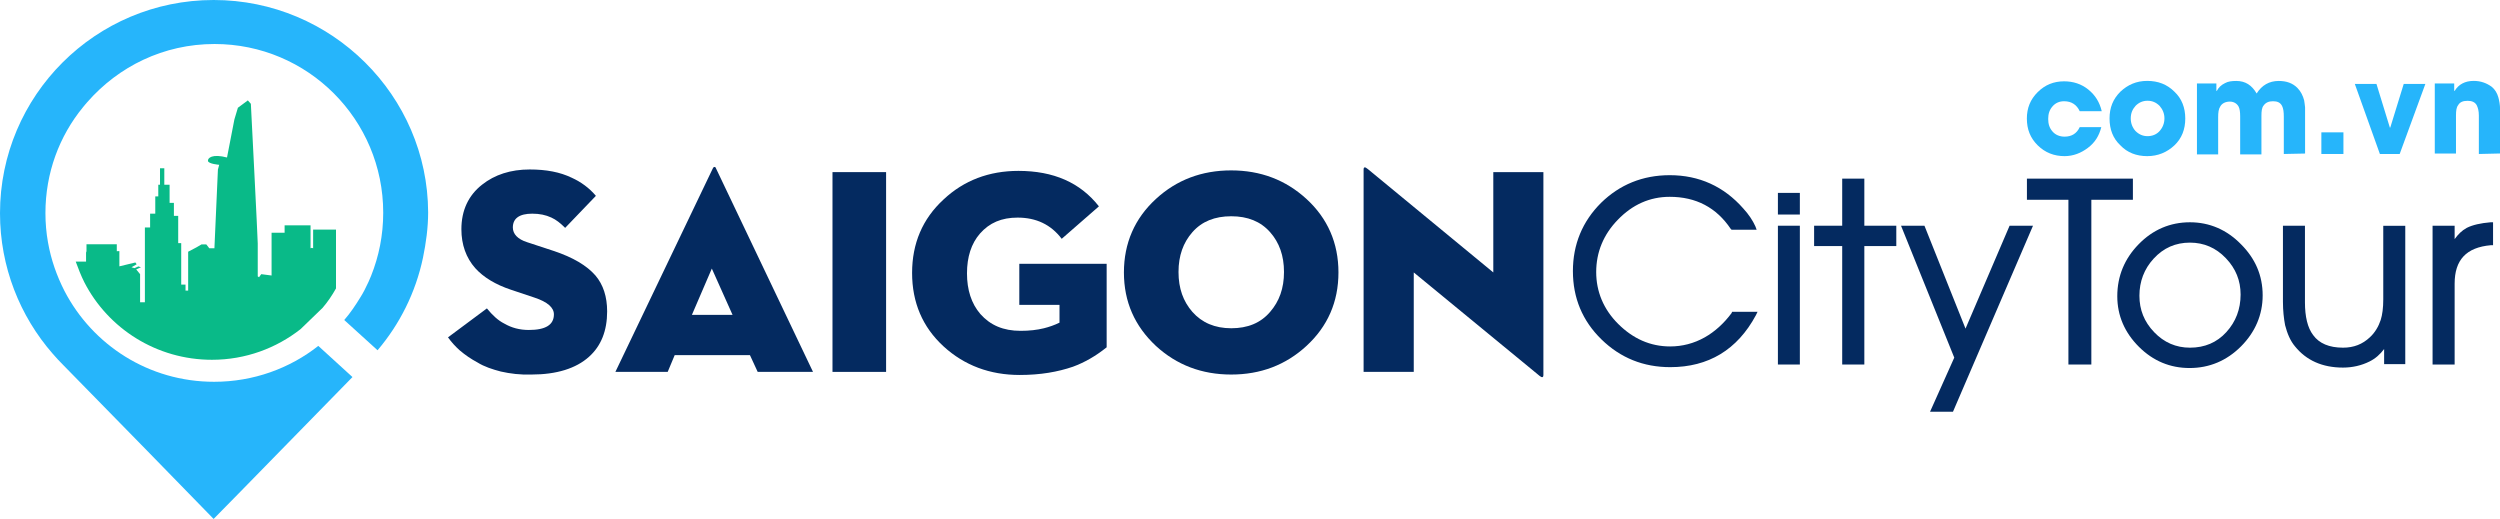
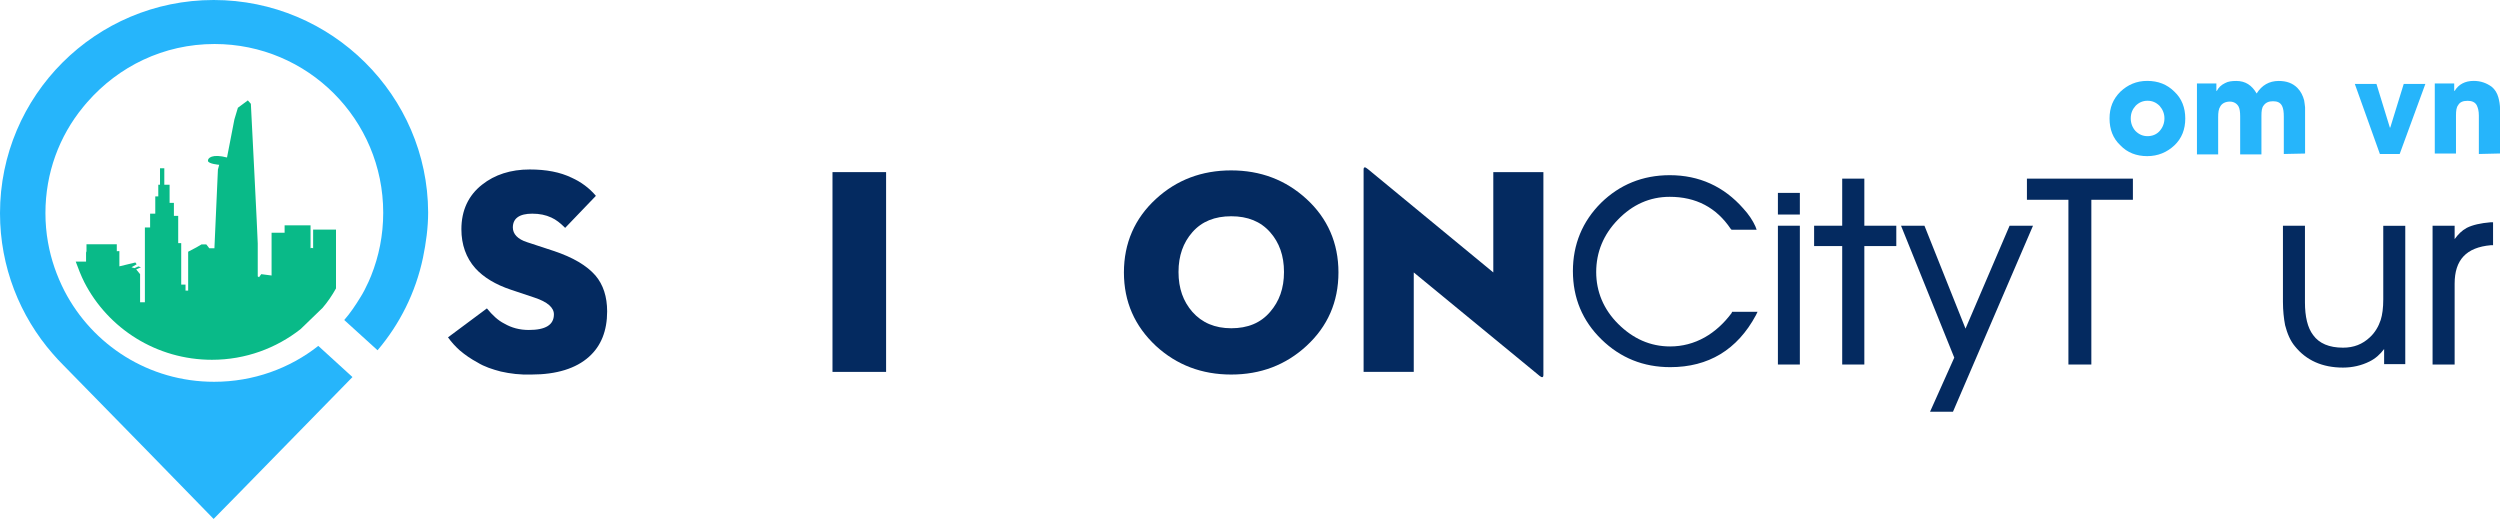
<svg xmlns="http://www.w3.org/2000/svg" version="1.1" id="Layer_1" x="0px" y="0px" width="40.67px" height="8.442px" viewBox="0.64 14.8 40.67 8.442" enable-background="new 0.64 14.8 40.67 8.442" xml:space="preserve">
  <g>
    <g>
      <path fill="#042A60" d="M8.787,20.844c-0.134-0.035-0.268-0.078-0.38-0.148c-0.106-0.057-0.197-0.119-0.289-0.197    c-0.07-0.063-0.134-0.133-0.19-0.211l0.633-0.471c0.091,0.112,0.183,0.197,0.281,0.246c0.12,0.07,0.253,0.105,0.401,0.105    c0.274,0,0.408-0.084,0.408-0.254c0-0.111-0.105-0.203-0.317-0.273l-0.38-0.127c-0.253-0.084-0.45-0.204-0.583-0.352    c-0.148-0.168-0.225-0.38-0.225-0.633c0-0.303,0.112-0.549,0.337-0.725c0.204-0.162,0.464-0.247,0.774-0.247    c0.268,0,0.493,0.042,0.683,0.134c0.155,0.07,0.288,0.169,0.394,0.295l-0.5,0.521c-0.077-0.077-0.147-0.133-0.225-0.168    c-0.091-0.042-0.19-0.063-0.31-0.063c-0.211,0-0.316,0.077-0.316,0.225c0,0.105,0.078,0.19,0.232,0.239l0.429,0.141    c0.317,0.105,0.542,0.239,0.683,0.401c0.126,0.148,0.19,0.345,0.19,0.584c0,0.316-0.099,0.563-0.295,0.738    c-0.211,0.19-0.528,0.289-0.936,0.289C9.104,20.899,8.942,20.879,8.787,20.844z" />
-       <path fill="#042A60" d="M11.502,20.85h-0.851l1.583-3.306c0.007-0.014,0.014-0.028,0.028-0.028s0.021,0.007,0.028,0.028    l1.576,3.306h-0.9l-0.126-0.273h-1.224L11.502,20.85z M12.22,19.169l-0.324,0.753h0.661L12.22,19.169z" />
      <path fill="#042A60" d="M14.183,17.6h0.872v3.25h-0.872V17.6z" />
-       <path fill="#042A60" d="M17.869,19.76h-0.647v-0.668h1.421v1.358c-0.176,0.141-0.358,0.246-0.549,0.316    c-0.246,0.084-0.527,0.134-0.865,0.134c-0.485,0-0.9-0.155-1.238-0.464c-0.345-0.316-0.513-0.718-0.513-1.196    s0.168-0.879,0.513-1.196c0.331-0.31,0.739-0.464,1.217-0.464c0.57,0,1.006,0.19,1.309,0.577l-0.605,0.528    c-0.176-0.232-0.415-0.345-0.718-0.345c-0.26,0-0.457,0.084-0.612,0.26c-0.141,0.162-0.211,0.38-0.211,0.647    c0,0.268,0.071,0.492,0.218,0.662c0.162,0.182,0.373,0.273,0.654,0.273c0.141,0,0.268-0.014,0.38-0.042    c0.084-0.021,0.169-0.05,0.253-0.091V19.76H17.869z" />
      <path fill="#042A60" d="M19.445,20.428c-0.345-0.323-0.521-0.717-0.521-1.196c0-0.478,0.176-0.879,0.521-1.196    c0.337-0.31,0.746-0.464,1.224-0.464s0.886,0.155,1.224,0.464c0.345,0.316,0.521,0.718,0.521,1.196    c0,0.479-0.176,0.879-0.521,1.196c-0.338,0.311-0.746,0.465-1.224,0.465S19.783,20.738,19.445,20.428z M21.303,19.873    c0.147-0.17,0.225-0.38,0.225-0.648c0-0.267-0.077-0.479-0.225-0.647c-0.155-0.176-0.366-0.26-0.633-0.26    c-0.268,0-0.479,0.084-0.633,0.26c-0.148,0.169-0.225,0.38-0.225,0.647c0,0.268,0.077,0.478,0.225,0.648    c0.155,0.176,0.366,0.267,0.633,0.267C20.937,20.14,21.148,20.055,21.303,19.873z" />
      <path fill="#042A60" d="M23.639,19.232v1.618h-0.816v-3.292c0-0.042,0.021-0.049,0.07-0.007l2.04,1.681V17.6h0.815v3.299    c0,0.042-0.021,0.05-0.063,0.015L23.639,19.232z" />
    </g>
    <g>
-       <path fill="#26B5FB" d="M34.824,16.868c-0.035,0.141-0.105,0.253-0.219,0.338c-0.111,0.084-0.238,0.134-0.379,0.134    c-0.17,0-0.316-0.057-0.437-0.176c-0.12-0.119-0.176-0.26-0.176-0.436c0-0.169,0.056-0.31,0.176-0.429s0.261-0.176,0.429-0.176    c0.148,0,0.281,0.042,0.395,0.134c0.112,0.091,0.183,0.204,0.218,0.352h-0.358c-0.049-0.105-0.134-0.162-0.254-0.162    c-0.077,0-0.141,0.028-0.189,0.084c-0.049,0.056-0.07,0.12-0.07,0.204c0,0.084,0.021,0.147,0.07,0.204    c0.049,0.057,0.119,0.084,0.197,0.084c0.112,0,0.197-0.049,0.246-0.155H34.824z" />
      <path fill="#26B5FB" d="M36.014,17.164c-0.12,0.113-0.268,0.176-0.443,0.176s-0.324-0.057-0.437-0.176    c-0.12-0.112-0.176-0.26-0.176-0.436s0.056-0.316,0.176-0.436c0.12-0.113,0.261-0.176,0.437-0.176s0.323,0.056,0.443,0.176    c0.119,0.112,0.176,0.26,0.176,0.436S36.133,17.051,36.014,17.164z M35.773,16.523c-0.056-0.056-0.119-0.084-0.197-0.084    c-0.076,0-0.141,0.028-0.196,0.084c-0.05,0.057-0.077,0.12-0.077,0.204c0,0.078,0.027,0.148,0.077,0.204    c0.056,0.056,0.12,0.084,0.196,0.084c0.078,0,0.148-0.028,0.197-0.084c0.05-0.056,0.078-0.126,0.078-0.204    C35.852,16.65,35.823,16.58,35.773,16.523z" />
      <path fill="#26B5FB" d="M37.793,17.305V16.7c0-0.078-0.007-0.134-0.028-0.176c-0.028-0.056-0.077-0.077-0.147-0.077    s-0.119,0.021-0.154,0.07c-0.029,0.035-0.035,0.091-0.035,0.169v0.626h-0.346v-0.619c0-0.07-0.007-0.126-0.027-0.162    c-0.029-0.049-0.078-0.078-0.141-0.078c-0.07,0-0.127,0.028-0.155,0.078c-0.028,0.042-0.035,0.099-0.035,0.176v0.605h-0.345    v-1.154h0.316v0.12h0.008c0.027-0.056,0.076-0.099,0.133-0.126c0.049-0.028,0.113-0.035,0.184-0.035    c0.147,0,0.253,0.07,0.33,0.204c0.084-0.134,0.204-0.204,0.359-0.204c0.126,0,0.225,0.035,0.303,0.112    c0.056,0.057,0.091,0.127,0.111,0.204c0.008,0.035,0.008,0.07,0.015,0.113c0,0.014,0,0.035,0,0.063v0.689L37.793,17.305    L37.793,17.305z" />
-       <path fill="#26B5FB" d="M38.404,17.305v-0.352h0.359v0.352H38.404z" />
      <path fill="#26B5FB" d="M39.678,17.305h-0.322l-0.408-1.14h0.352l0.218,0.71h0.007l0.219-0.71h0.352L39.678,17.305z" />
      <path fill="#26B5FB" d="M40.966,17.305v-0.626c0-0.077-0.015-0.126-0.035-0.168c-0.028-0.049-0.077-0.071-0.147-0.071    c-0.078,0-0.127,0.021-0.155,0.071c-0.028,0.035-0.035,0.091-0.035,0.168v0.619h-0.345v-1.14h0.316v0.12h0.008    c0.063-0.105,0.168-0.162,0.309-0.162c0.113,0,0.211,0.035,0.296,0.098c0.05,0.042,0.085,0.099,0.105,0.169    c0.015,0.056,0.028,0.12,0.028,0.197v0.717L40.966,17.305L40.966,17.305z" />
    </g>
    <g>
      <path fill="#042A60" d="M28.809,19.894c-0.126,0.169-0.273,0.302-0.436,0.394c-0.176,0.099-0.366,0.148-0.563,0.148    c-0.324,0-0.605-0.127-0.845-0.366s-0.358-0.528-0.358-0.844c0-0.324,0.119-0.612,0.352-0.851    c0.238-0.247,0.521-0.373,0.844-0.373c0.43,0,0.76,0.176,0.992,0.521l0.014,0.014h0.408l-0.021-0.056    c-0.041-0.091-0.105-0.19-0.196-0.289c-0.316-0.359-0.718-0.542-1.196-0.542c-0.443,0-0.816,0.155-1.118,0.45    c-0.303,0.302-0.458,0.675-0.458,1.111c0,0.436,0.155,0.809,0.465,1.111s0.683,0.451,1.119,0.451c0.619,0,1.09-0.281,1.393-0.845    l0.027-0.056h-0.414L28.809,19.894z" />
      <polyline fill="#042A60" points="29.92,17.938 29.563,17.938 29.563,18.29 29.92,18.29   " />
      <rect x="29.563" y="18.472" fill="#042A60" width="0.357" height="2.258" />
      <polygon fill="#042A60" points="30.969,17.706 30.609,17.706 30.609,18.472 30.152,18.472 30.152,18.803 30.609,18.803     30.609,20.73 30.969,20.73 30.969,18.803 31.489,18.803 31.489,18.472 30.969,18.472   " />
      <polygon fill="#042A60" points="32.615,20.146 31.947,18.472 31.566,18.472 32.432,20.618 32.038,21.498 32.411,21.498     33.713,18.472 33.332,18.472   " />
      <polygon fill="#042A60" points="35.338,17.706 33.614,17.706 33.614,18.05 34.289,18.05 34.289,20.73 34.662,20.73 34.662,18.05     35.338,18.05   " />
-       <path fill="#042A60" d="M36.266,18.416c-0.322,0-0.604,0.12-0.836,0.359c-0.226,0.232-0.346,0.514-0.346,0.844    c0,0.316,0.12,0.591,0.352,0.823c0.232,0.231,0.508,0.345,0.824,0.345c0.323,0,0.604-0.119,0.837-0.352    c0.231-0.232,0.352-0.514,0.352-0.83c0-0.324-0.12-0.599-0.352-0.831C36.864,18.536,36.583,18.416,36.266,18.416z M36.266,20.456    c-0.225,0-0.422-0.084-0.583-0.253c-0.162-0.169-0.239-0.365-0.239-0.592c0-0.231,0.077-0.436,0.232-0.604    c0.162-0.176,0.358-0.26,0.59-0.26c0.227,0,0.423,0.084,0.584,0.253c0.162,0.169,0.24,0.366,0.24,0.591    c0,0.239-0.078,0.443-0.232,0.612S36.506,20.456,36.266,20.456z" />
      <path fill="#042A60" d="M39.411,19.668c0,0.141-0.015,0.254-0.042,0.338c-0.035,0.105-0.092,0.204-0.176,0.281    c-0.12,0.113-0.261,0.169-0.437,0.169c-0.226,0-0.388-0.07-0.485-0.204c-0.092-0.119-0.134-0.303-0.134-0.534v-1.246h-0.358v1.239    c0,0.141,0.014,0.268,0.035,0.379c0.035,0.135,0.084,0.254,0.162,0.346c0.182,0.225,0.442,0.344,0.78,0.344    c0.155,0,0.302-0.035,0.429-0.098c0.1-0.049,0.176-0.119,0.24-0.204v0.246h0.344v-2.251h-0.358V19.668z" />
      <path fill="#042A60" d="M41.156,18.416c-0.162,0.014-0.289,0.042-0.387,0.091c-0.078,0.042-0.142,0.106-0.197,0.183v-0.218h-0.359    v2.258h0.359v-1.315c0-0.387,0.189-0.591,0.59-0.626h0.035v-0.373H41.156z" />
    </g>
    <path fill="#26B5FB" d="M4.116,14.8c-1.921,0-3.476,1.555-3.476,3.469c0,0.872,0.324,1.675,0.858,2.286   c0.056,0.063,0.112,0.127,0.176,0.189l1.358,1.387l1.083,1.111l0.408-0.415l1.851-1.893l-0.556-0.507   c-0.464,0.366-1.055,0.584-1.695,0.584c-1.063,0-1.977-0.598-2.434-1.477c-0.126-0.247-0.218-0.507-0.268-0.789   c-0.028-0.155-0.042-0.316-0.042-0.478c0-0.654,0.225-1.252,0.612-1.724c0.021-0.028,0.049-0.057,0.071-0.084   c0.506-0.577,1.238-0.943,2.068-0.943c1.52,0,2.744,1.231,2.744,2.744c0,0.366-0.07,0.71-0.197,1.027   c-0.014,0.035-0.028,0.063-0.042,0.098l0,0l0,0C6.592,19.479,6.55,19.563,6.5,19.641c-0.077,0.126-0.162,0.253-0.26,0.365   l0.542,0.492c0.359-0.422,0.619-0.936,0.739-1.505c0.049-0.239,0.084-0.486,0.084-0.739C7.598,16.355,6.036,14.8,4.116,14.8z" />
    <path fill="#26B5FB" d="M6.592,19.021L6.592,19.021C6.592,19.014,6.592,19.021,6.592,19.021L6.592,19.021z" />
    <path fill="#09BA88" d="M5.734,18.536v0.303l-0.021-0.007l-0.021,0.007v-0.373H5.27v0.12H5.058v0.696L4.89,19.26L4.854,19.31   l-0.021-0.014c0,0,0-0.45,0-0.535s-0.112-2.272-0.112-2.272l-0.049-0.056l-0.162,0.12l-0.057,0.19l-0.12,0.619   c-0.239-0.063-0.316,0.007-0.31,0.056c0.007,0.049,0.183,0.063,0.183,0.063l-0.021,0.077l-0.057,1.281H4.087H4.045l-0.049-0.063   H3.918l-0.084,0.049l-0.133,0.07v0.633H3.658v-0.098H3.602H3.588v-0.675H3.539v-0.443h-0.07V18.1h-0.07v-0.295H3.313v-0.268h-0.07   v0.268H3.215v0.19H3.166v0.281H3.082V18.5H2.997v1.217H2.919V19.26l-0.063-0.077l0.077-0.035l-0.042-0.014l-0.063,0.028   l-0.049-0.014l0.084-0.049L2.842,19.07l-0.26,0.063v-0.247H2.54v-0.112H2.047v0.112L2.04,18.909v0.147H1.963H1.907H1.872   c0.042,0.113,0.084,0.225,0.141,0.338c0.387,0.752,1.175,1.259,2.075,1.259c0.549,0,1.048-0.19,1.442-0.499l0.358-0.346   c0.084-0.098,0.155-0.203,0.218-0.316v-0.957H5.734z" />
  </g>
</svg>